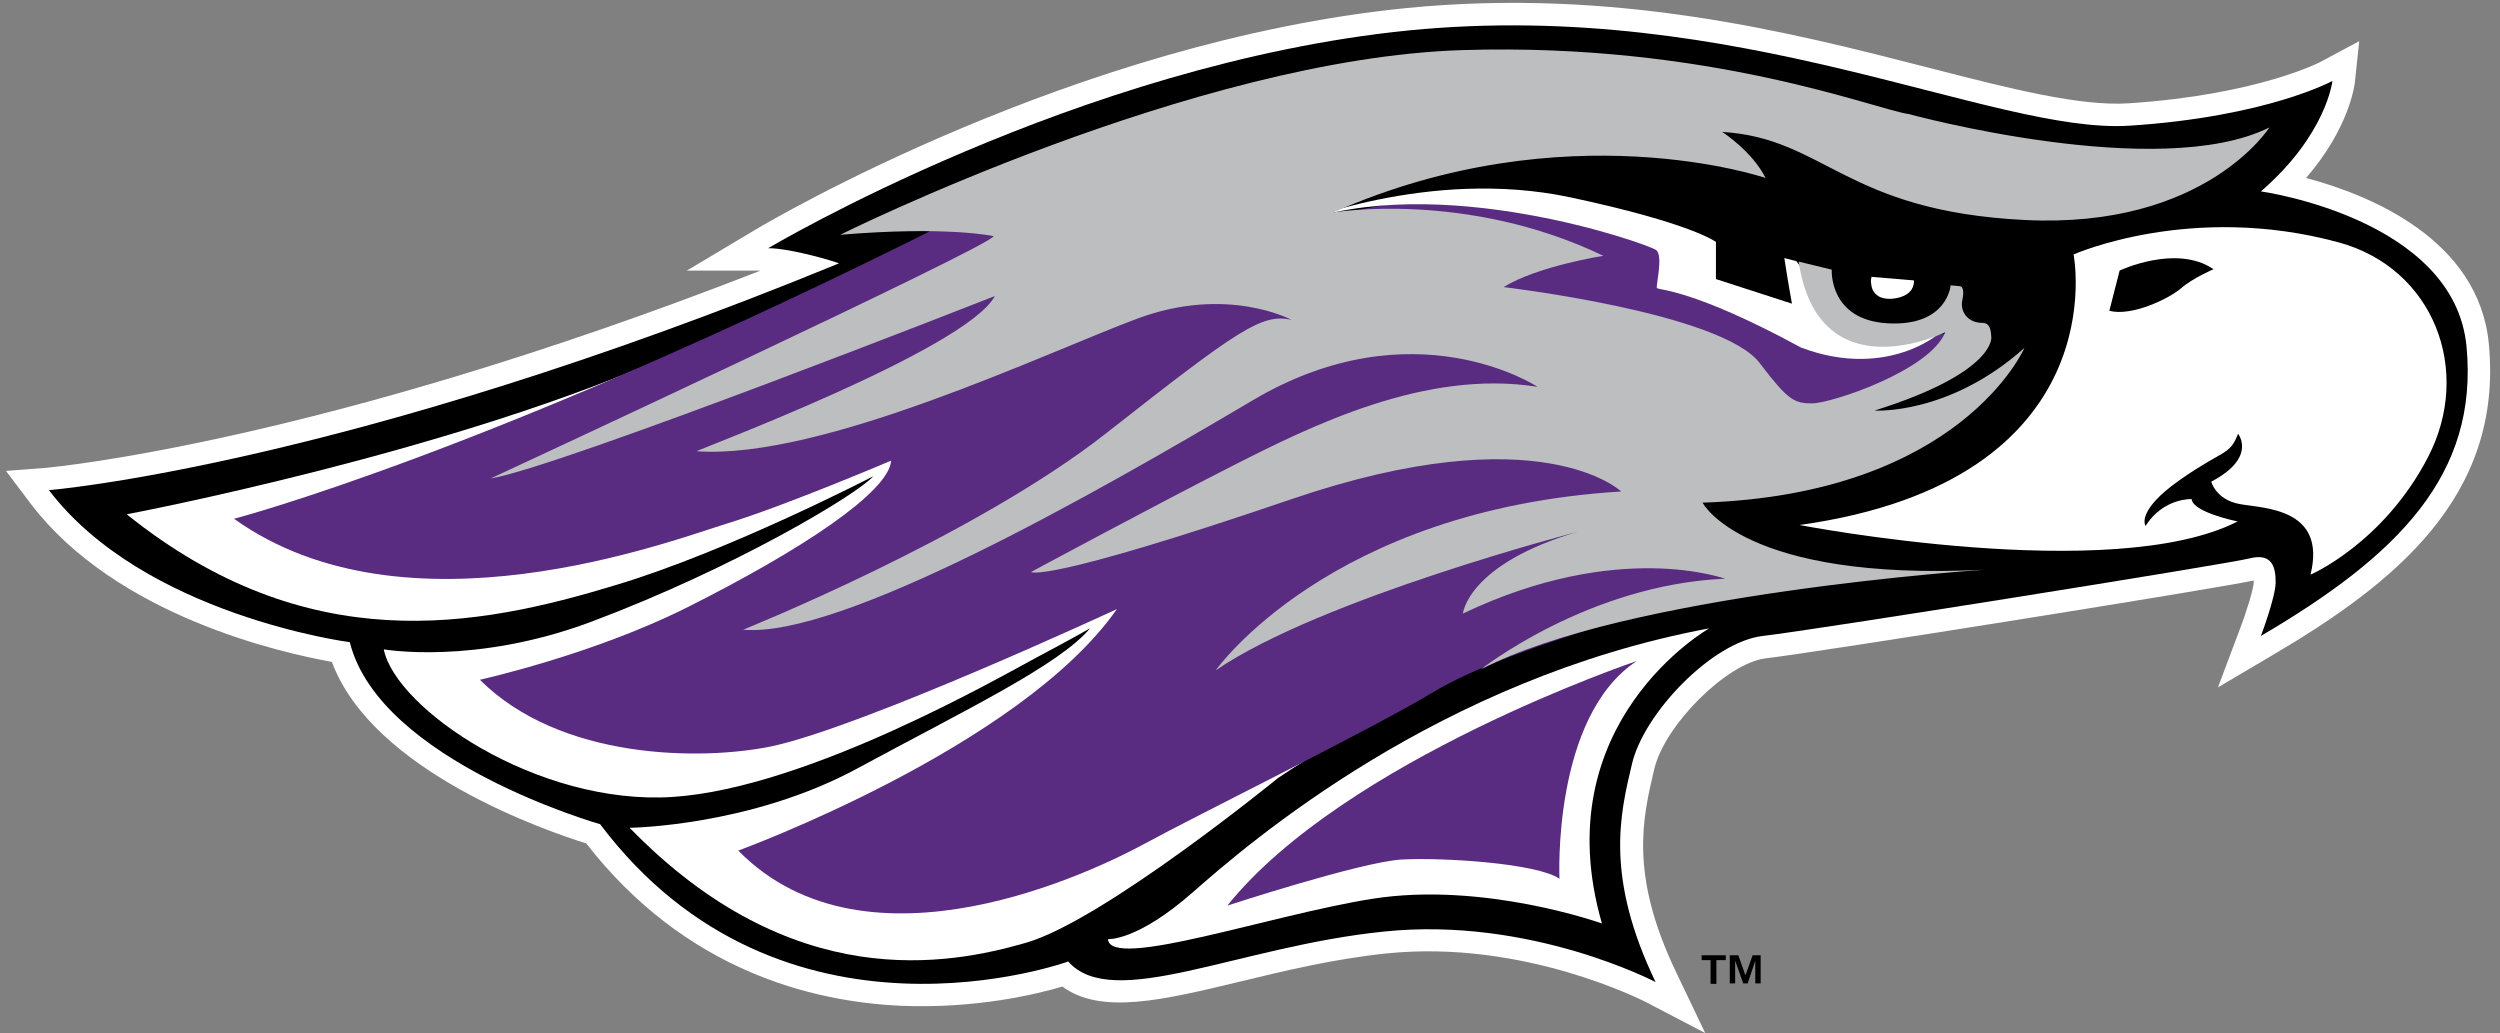
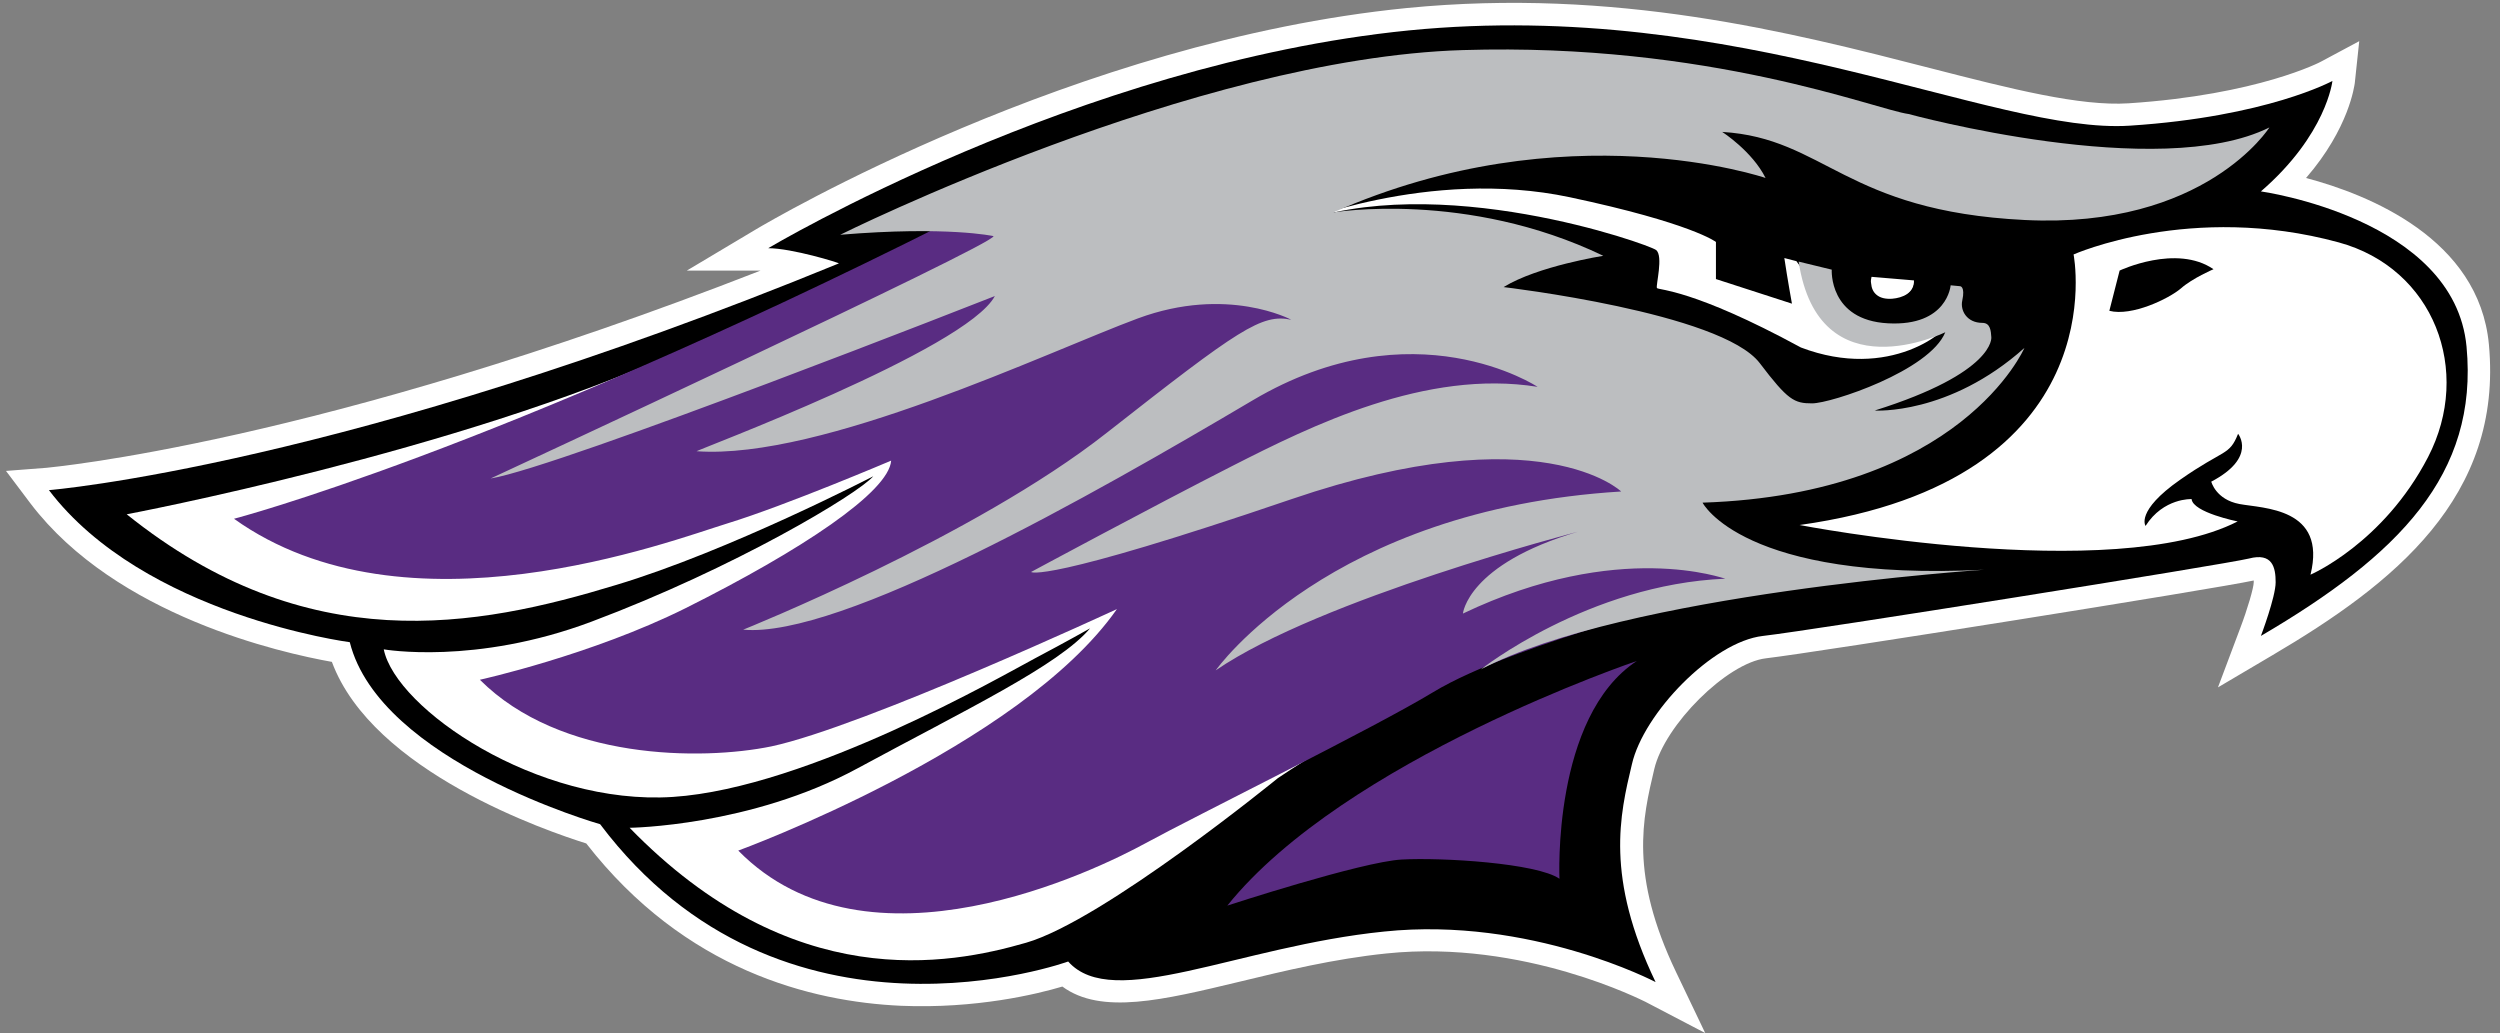
<svg xmlns="http://www.w3.org/2000/svg" width="242" height="100" viewBox="0 0 242 100">
  <rect x="0" y="0" width="242" height="100" fill="#808080" stroke="none" />
  <g fill="none" fill-rule="nonzero">
    <path fill="#FFF" d="M165.065 100l-5.799-3.03c-.13-.044-11.727-6.06-25.056-4.676-5.063.52-9.91 1.689-14.194 2.728-7.4 1.775-13.415 3.246-17.18.476-2.466.736-8.351 2.164-15.621 1.861-8.655-.39-20.902-3.42-30.465-15.714-3.722-1.169-20.685-6.926-24.623-17.576-4.847-.866-20.858-4.415-29.167-15.324l-2.38-3.16 3.938-.304c.26-.043 26.137-2.294 69.109-19.09h-7.14l6.75-4.026c1.255-.736 30.768-18.182 62.92-21.386 20.253-1.991 37.173 2.338 50.804 5.844 7.746 1.992 14.41 3.68 19.084 3.377 12.55-.823 18.651-4.026 18.695-4.07l3.635-1.947-.433 4.069c-.043.216-.52 4.329-4.717 9.177 6.058 1.602 16.747 5.888 17.7 16.104 1.384 14.806-9.261 23.204-20.945 30.087l-5.28 3.117 2.164-5.758c.692-1.818 1.298-3.896 1.298-4.415v-.174c-3.548.78-42.365 6.97-47.212 7.533-3.765.433-9.823 6.45-10.819 10.736-1.125 4.762-2.423 10.173 2.12 19.654l2.814 5.887zM9.148 49.09C18.452 57.88 33.988 60 34.161 60l1.471.173.346 1.429c2.12 8.485 17.137 14.459 22.72 16.06l.691.217.433.563c6.88 9.134 16.185 14.069 27.61 14.545 8.61.39 15.145-1.948 15.232-1.991l1.384-.52.996 1.082c1.86 2.122 7.486.78 14.02-.822 4.414-1.082 9.434-2.294 14.757-2.814 9.174-.952 17.483 1.212 22.502 3.03-2.683-8.052-1.384-13.42-.432-17.532 1.255-5.541 8.525-13.377 14.54-14.07 5.539-.649 44.918-6.969 46.779-7.445 1.515-.39 2.77-.217 3.765.52 1.514 1.168 1.514 3.116 1.514 3.852v.433c10.992-7.316 15.017-14.07 14.194-23.03-.995-10.563-17.872-13.074-18.045-13.074l-4.717-.65 3.592-3.116c2.207-1.905 3.635-3.723 4.544-5.282-3.376 1.04-8.569 2.252-15.666 2.684-5.366.347-12.03-1.342-20.425-3.506-13.285-3.42-29.816-7.62-49.29-5.714-23.454 2.337-46 12.813-55.91 17.922 1.602.433 2.338.866 2.597 1.948l.39 1.688-1.688.823C44.33 42.943 18.755 47.749 9.148 49.09z" />
    <path fill="#000" d="M74.362 24.026s29.99-17.879 62.012-21.082c32.023-3.16 56.56 10.086 69.801 9.22 13.285-.865 19.603-4.329 19.603-4.329s-.562 5.195-6.924 10.693c0 0 18.738 2.598 19.906 15.022 1.169 12.424-6.62 20.216-19.906 28.008 0 0 1.428-3.766 1.428-5.194 0-1.429-.302-2.9-2.596-2.295-2.294.563-42.106 6.927-47.039 7.49-4.89.562-11.554 7.489-12.68 12.424-1.168 4.891-2.596 10.909 2.294 21.082 0 0-12.116-6.364-26.267-4.892-14.15 1.429-26.267 7.792-30.595 2.9 0 0-27.695 10.087-45.308-13.29 0 0-21.334-6.06-24.233-17.618 0 0-19.906-2.598-29.124-14.72 0 0 28.561-2.293 76.466-21.947.086-.043-4.544-1.472-6.838-1.472z" />
    <path fill="#FFF" d="M223.658 55.628s7.053-3.03 11.38-11.386c4.328-8.355.563-18.268-8.654-20.779-14.28-3.896-25.661 1.169-25.661 1.169s4.327 21.862-26.527 26.19c0 0 30.291 5.845 42.408-.346 0 0-4.327-.866-4.457-2.164 0 0-2.726-.13-4.457 2.597 0 0-.996-1.428 3.332-4.459 4.327-3.03 4.76-2.294 5.625-4.459 0 0 1.861 2.295-2.596 4.632 0 0 .433 1.732 2.726 2.165 2.294.433 8.482.346 6.88 6.84z" />
    <path fill="#000" d="M204.184 30.087l.996-3.897s5.496-2.597 9.087-.13c0 0-2.034.866-3.159 1.862-1.168.996-4.76 2.727-6.924 2.165z" />
    <path fill="#FFF" d="M181.076 26.667c-.087.26-.13.476-.087.736.087 1.212.952 1.688 2.12 1.601 1.213-.086 2.251-.692 2.208-1.904v-.087l-4.241-.346z" />
    <path fill="#000" d="M182.85 29.134c-.562 0-1.082-.13-1.385-.433-.346-.303-.519-.736-.562-1.255-.043-.26 0-.52.086-.78l.044-.086 4.414.346v.174c.043 1.342-1.169 1.948-2.294 1.991-.13.043-.216.043-.303.043zm-1.687-2.337c-.044.216-.087.39-.044.606.044.52.217.865.52 1.125.346.303.865.433 1.514.39 1.039-.087 2.164-.563 2.12-1.775l-4.11-.346z" />
-     <path fill="#FFF" d="M107.25 90.91s2.813.216 8.223-4.546c5.409-4.762 23.8-20.65 49.981-25.541 0 0-16.011 9.09-10.386 28.57 0 0-11.467-4.112-22.286-2.38-9.823 1.558-25.315 6.926-25.531 3.896z" />
    <path fill="#592C82" d="M118.805 87.662s12.982-4.242 16.877-4.459c3.894-.216 13.112.347 15.275 1.862 0 0-.735-15.671 7.487-21.082 0 0-28.258 9.523-39.64 23.68z" />
    <path fill="#FFF" d="M12.264 49.784s32.11-6.061 53.443-15.801C100.76 17.965 98.812 22.51 101.41 23.16c2.596.65 48.683 38.745 48.683 38.745s-12.982 4.415-26.397 13.42c0 0-16.877 13.766-24.364 15.93C91.845 93.42 76.7 96.32 60.947 80.13c0 0 11.684-.13 22.07-5.758 10.386-5.627 19.473-9.956 22.503-13.55 0 0-2.294 1.3-5.323 2.9-3.03 1.603-21.94 12.555-35.052 13.42-13.112.867-26.83-8.527-27.998-14.285 0 0 8.827 1.559 20.122-2.684 13.848-5.195 25.748-12.338 27.263-14.07 0 0-13.935 7.23-24.883 10.52-13.501 4.113-29.859 7.23-47.385-6.84z" />
-     <path fill="#592C82" d="M124.993 21.991s9.823-3.16 16.747-2.597c6.924.563 19.906 3.333 19.906 5.195 0 1.861-.303 1.861 1.168 2.9 1.429.996 7.357 4.026 10.256 4.46 2.9.432 9.39 2.164 11.814 1.428 2.467-.736 3.332-1.386 4.198-.996 5.323 2.294-7.487 5.93-10.083 6.926-2.596.996-9.52-1.731-13.978-4.026-4.457-2.294-9.39-4.632-15.275-5.065-5.886-.432-8.785-.432-9.823-3.333-1.082-2.857-4.674-5.022-14.93-4.892z" />
    <g>
      <path fill="#FFF" d="M125.123 21.732s13.112-5.541 26.83-2.641c11.814 2.51 14.15 4.329 14.15 4.329v3.593l7.357 2.381s-.433-2.38-.736-4.416l1.169.303 2.293 3.16s.736 2.468 2.034 2.598c1.299.13 7.054 1.732 9.39.13 0 0 .866-.736.996 0s-5.626 5.758-14.28 2.467c-10.516-5.714-13.805-5.54-13.935-5.757-.13-.217.65-3.117-.086-3.68-.736-.563-21.161-7.835-35.182-2.467z" />
      <path fill="#592C82" d="M22.65 50.217s24.97-6.494 69.109-28.702c11.078-5.584 46.65 7.273 52.058 10.303 5.41 3.03 15.58 7.576 15.363 11.256-.217 3.68.865 9.74 5.193 10.606 4.327.866 3.029 3.463 3.029 3.463s-20.642 4.978-28.69 9.87c-5.713 3.463-23.023 11.991-27.783 14.589-4.76 2.597-26.916 13.506-39.466.736 0 0 27.263-9.957 36.653-23.377 0 0-24.536 11.385-33.45 13.29-6.751 1.385-20.426 1.342-28.215-6.45 0 0 10.775-2.381 19.906-6.926 11.251-5.628 19.69-11.256 19.906-14.286 0 0-10.17 4.329-15.795 6.06-5.626 1.732-31.157 11.472-47.818-.432z" />
      <path fill="#BCBEC0" d="M141.61 59.394s.433-4.762 11.122-7.922c0 0-24.97 6.493-35.052 13.42 0 0 10.948-15.585 39.25-17.316 0 0-7.79-7.49-31.894.736-24.103 8.225-25.228 7.056-25.228 7.056s11.813-6.364 19.473-10.26c7.66-3.896 18.738-9.394 29.556-7.662 0 0-11.987-7.922-27.565 1.299-15.58 9.22-39.942 23.073-49.333 22.207 0 0 22.373-8.96 35.182-19.047 12.852-10.087 15.016-11.559 17.872-10.953 0 0-6.188-3.333-14.843-.13-8.655 3.204-30.595 13.724-42.711 12.858-.303 0 26.094-9.827 28.863-15.022 0 0-42.019 16.537-48.813 17.662 0 0 48.943-22.727 48.684-23.463 0 0-4.458-.995-14.843-.13 0 0 34.316-17.1 60.28-17.878 23.931-.736 39.942 5.757 43.145 6.19 0 0 24.233 6.623 34.922 1.299 0 0-6.188 9.827-23.671 8.96-17.44-.865-19.344-7.921-29.297-8.527 0 0 2.9 1.861 4.198 4.459 0 0-19.344-6.624-41.846 3.333 0 0 12.896-2.165 26.137 4.199 0 0-6.36.996-9.65 3.03 0 0 21.075 2.468 24.796 7.36 2.727 3.593 3.333 3.896 5.063 3.896 1.861 0 11.382-3.16 12.896-6.883 0 0-12.246 6.017-14.194-6.84l3.203.779s-.303 4.892 5.452 5.195c5.756.303 6.058-3.68 6.058-3.68l.91.087s.518 0 .216 1.385c-.217.952.432 2.165 1.947 2.165.779 0 .822.779.865 1.385 0 0 .433 3.42-11.294 7.1 0 0 7.183.476 14.497-6.061 0 0-6.102 14.156-31.158 14.978 0 0 3.895 7.662 27.263 6.494 0 0-34.75 2.294-48.727 9.653 0 0 10.386-8.225 23.671-8.788-.043.044-10.256-3.852-25.402 3.377z" />
    </g>
-     <path fill="#000" d="M164.719 92.944v-.476h2.336v.476h-.908v2.294h-.563v-2.294h-.865zm3.548-.476l.692 1.948.693-1.948h.779v2.727h-.52v-2.208l-.735 2.208h-.433l-.779-2.208v2.208h-.52v-2.727h.823z" />
  </g>
</svg>